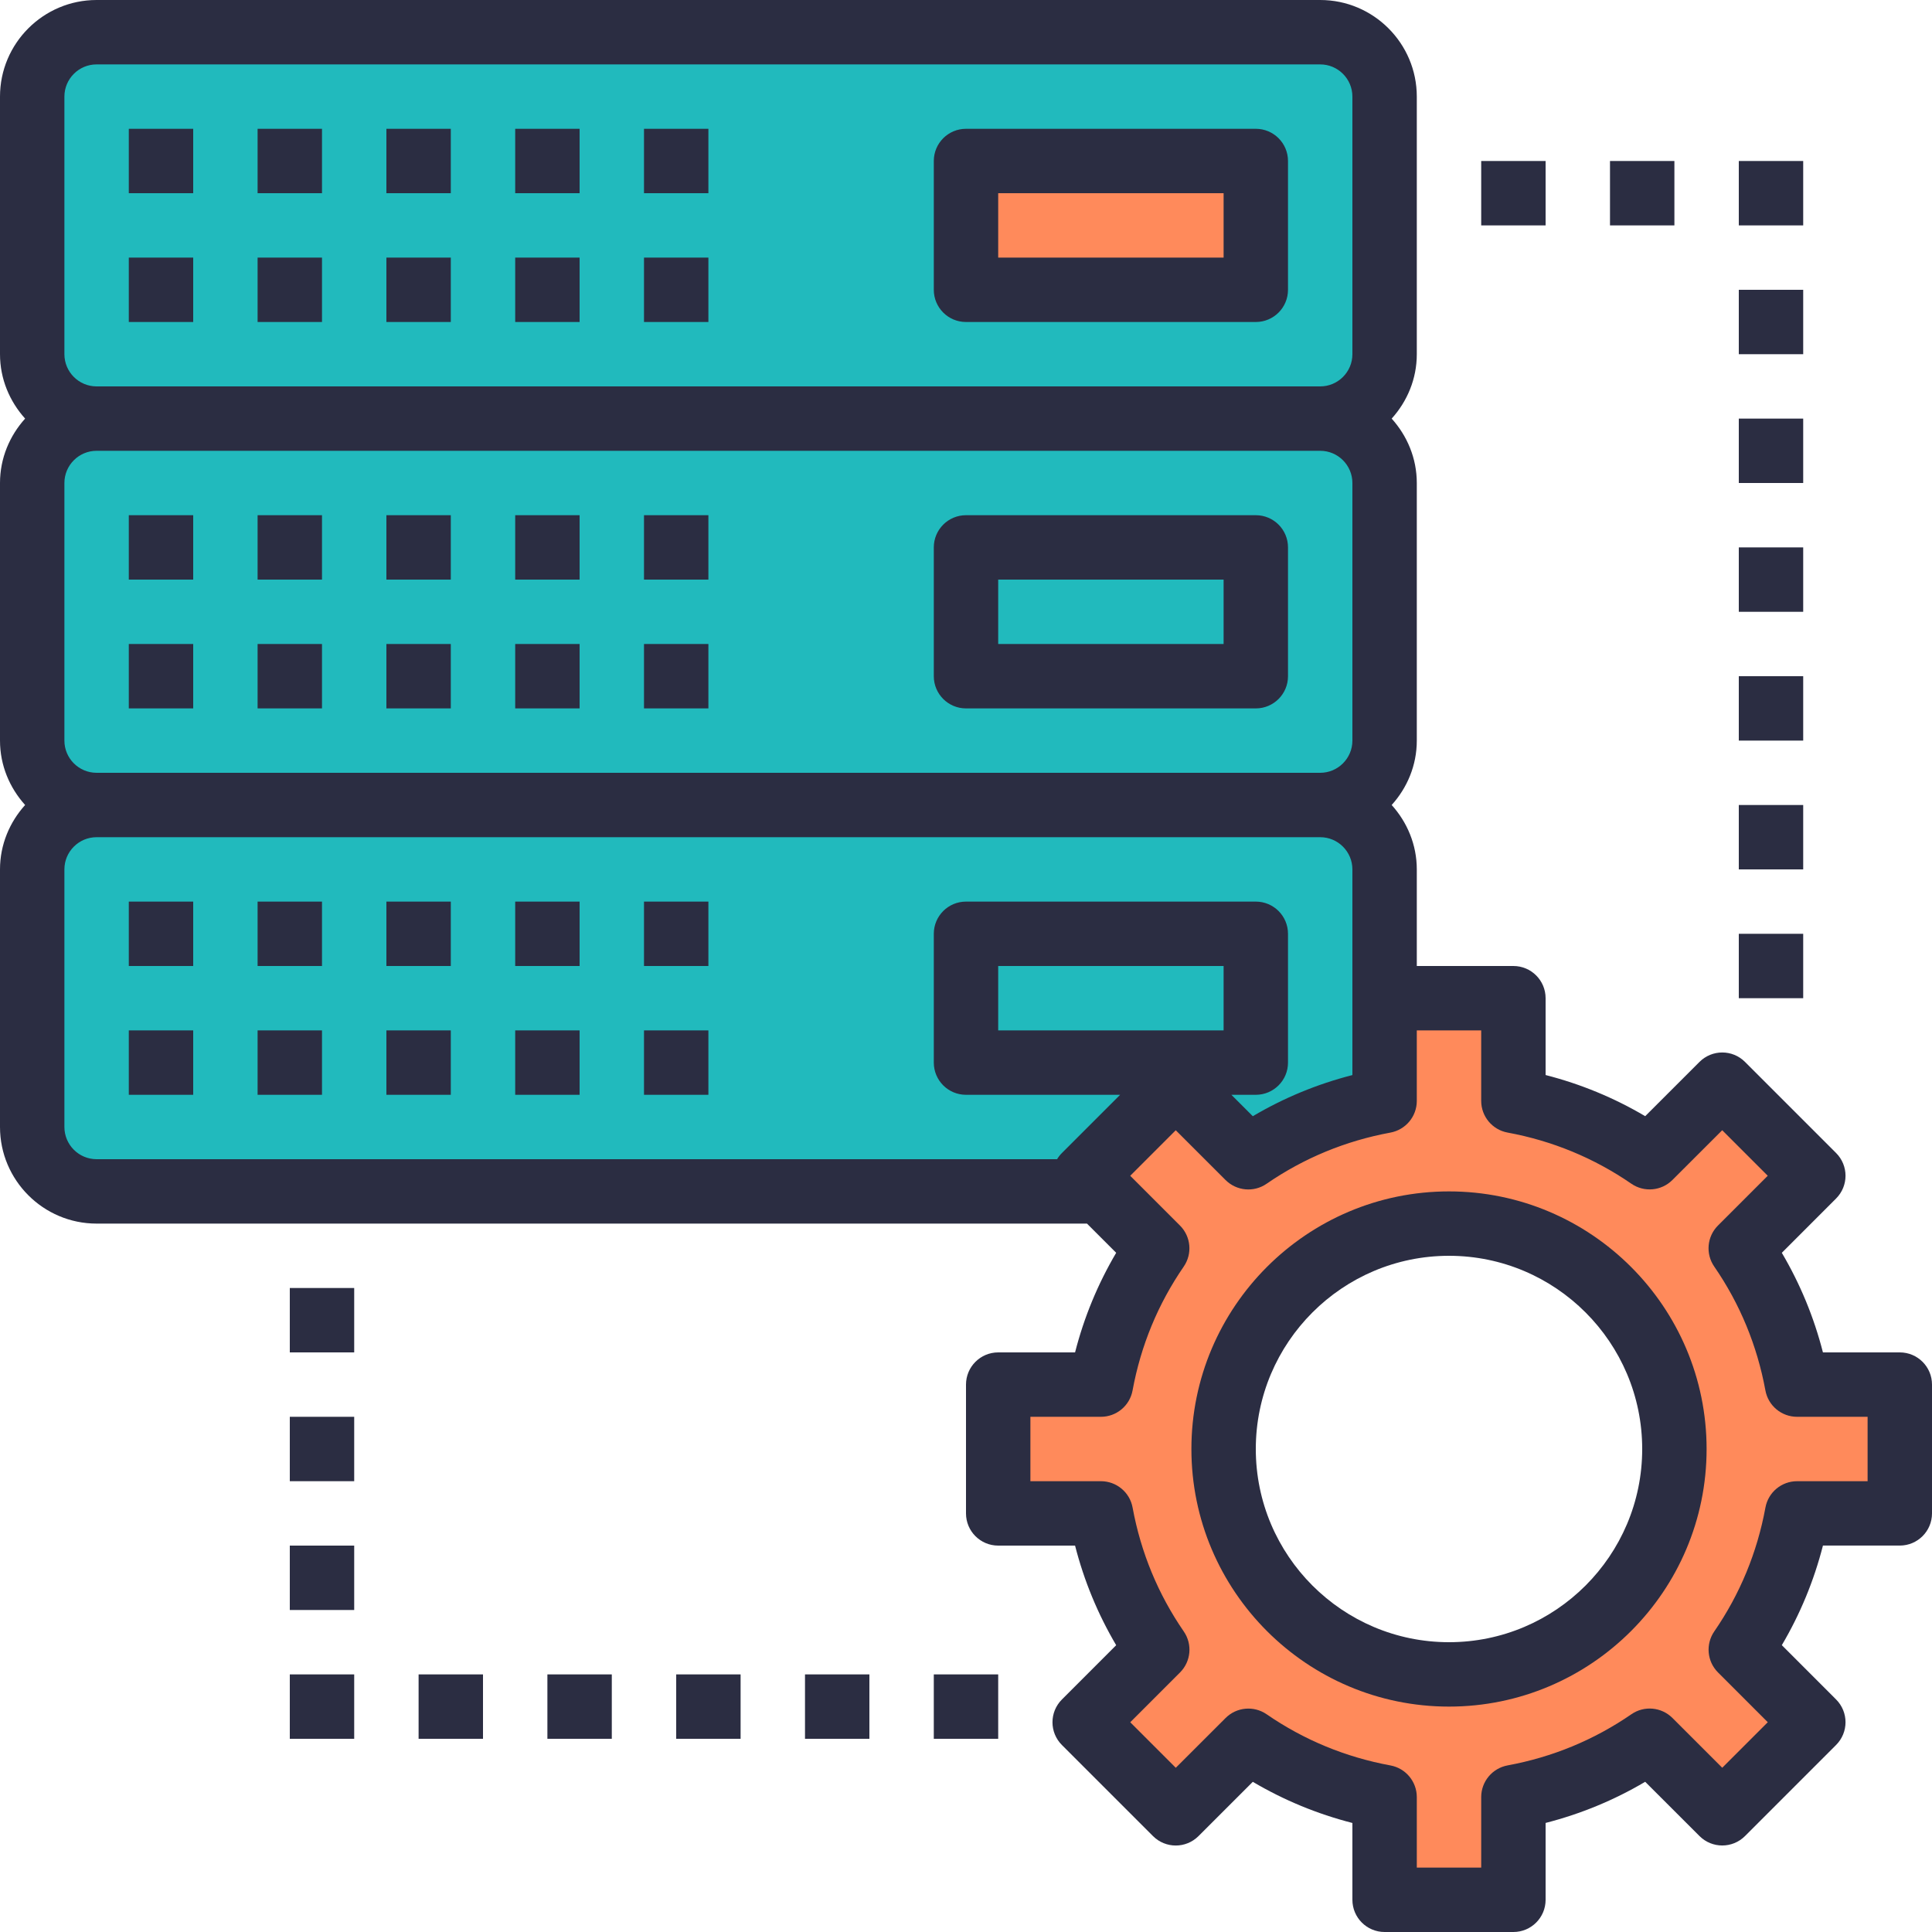
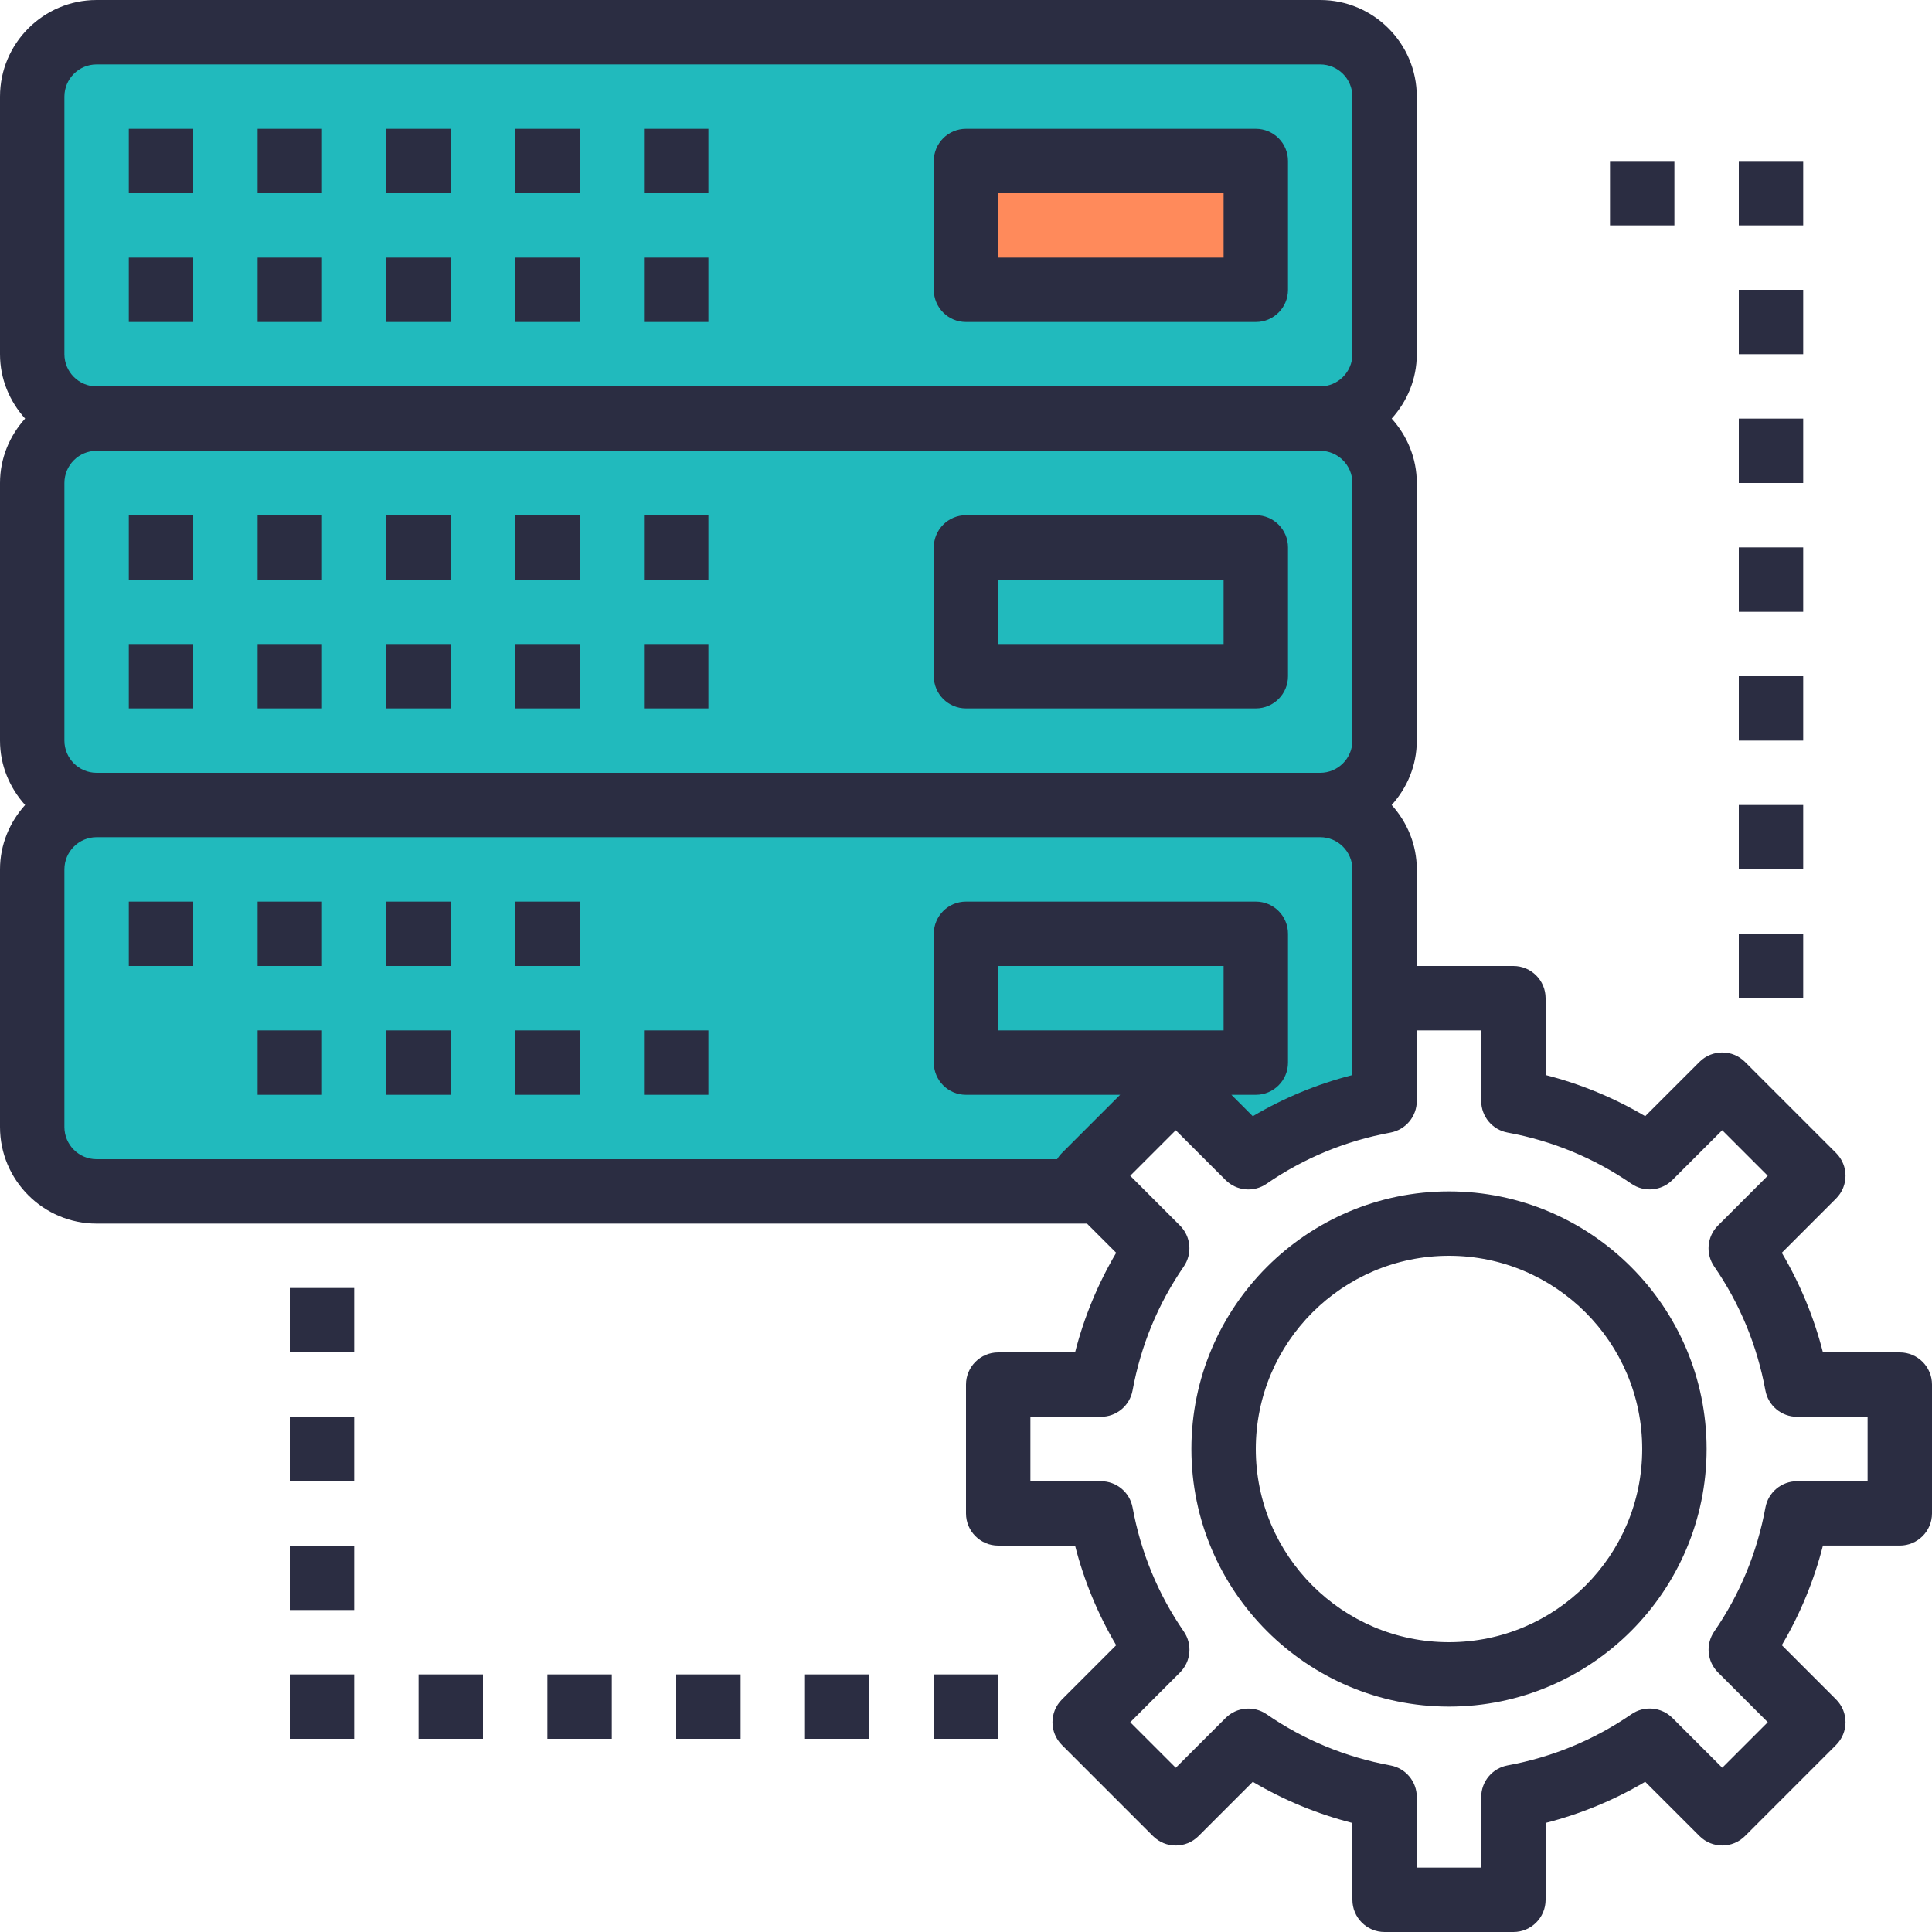
<svg xmlns="http://www.w3.org/2000/svg" version="1.1" id="Layer_1" x="0px" y="0px" viewBox="0 0 480 480" style="enable-background:new 0 0 480 480;" xml:space="preserve">
  <rect x="240" y="40" style="fill:#FF8A5B;" width="72" height="32" />
  <path style="fill:#21BABD;" d="M292.12,269.488l18.024,18.024c9.984-6.88,21.464-11.712,33.856-13.992V248v-32c0-8.84-7.16-16-16-16  c8.84,0,16-7.16,16-16v-64c0-8.84-7.16-16-16-16c8.84,0,16-7.16,16-16V24c0-8.84-7.16-16-16-16H24C15.16,8,8,15.16,8,24v64  c0,8.84,7.16,16,16,16c-8.84,0-16,7.16-16,16v64c0,8.84,7.16,16,16,16c-8.84,0-16,7.16-16,16v64c0,8.84,7.16,16,16,16h249.376  l-3.88-3.88L292.12,269.488z M240,40h72v32h-72V40z" />
-   <path style="fill:#FF8A5B;" d="M432.48,310.144l18.024-18.024l-22.624-22.624l-18.024,18.024  c-9.984-6.88-21.464-11.712-33.856-13.992V248h-32v25.52c-12.384,2.28-23.872,7.112-33.856,13.992l-18.024-18.024l-22.624,22.624  l3.88,3.888l14.144,14.144c-6.88,9.984-11.712,21.464-13.992,33.856H248v32h25.52c2.28,12.384,7.112,23.872,13.992,33.856  l-18.024,18.024l22.624,22.624l18.024-18.024c9.984,6.88,21.464,11.712,33.856,13.992V472h32v-25.52  c12.384-2.28,23.872-7.112,33.856-13.992l18.024,18.024l22.624-22.624l-18.024-18.024c6.88-9.984,11.712-21.464,13.992-33.856H472  v-32h-25.52C444.2,331.616,439.368,320.128,432.48,310.144z M360,416c-30.928,0-56-25.072-56-56s25.072-56,56-56s56,25.072,56,56  S390.928,416,360,416z" />
  <g>
    <rect x="32" y="64" style="fill:#2B2D42;" width="16" height="16" />
    <rect x="64" y="64" style="fill:#2B2D42;" width="16" height="16" />
    <rect x="32" y="32" style="fill:#2B2D42;" width="16" height="16" />
    <rect x="64" y="32" style="fill:#2B2D42;" width="16" height="16" />
    <rect x="96" y="64" style="fill:#2B2D42;" width="16" height="16" />
    <rect x="96" y="32" style="fill:#2B2D42;" width="16" height="16" />
    <rect x="128" y="64" style="fill:#2B2D42;" width="16" height="16" />
    <rect x="128" y="32" style="fill:#2B2D42;" width="16" height="16" />
    <rect x="160" y="64" style="fill:#2B2D42;" width="16" height="16" />
    <rect x="160" y="32" style="fill:#2B2D42;" width="16" height="16" />
    <path style="fill:#2B2D42;" d="M240,80h72c4.424,0,8-3.584,8-8V40c0-4.416-3.576-8-8-8h-72c-4.424,0-8,3.584-8,8v32   C232,76.416,235.576,80,240,80z M248,48h56v16h-56V48z" />
    <rect x="32" y="160" style="fill:#2B2D42;" width="16" height="16" />
    <rect x="64" y="160" style="fill:#2B2D42;" width="16" height="16" />
    <rect x="32" y="128" style="fill:#2B2D42;" width="16" height="16" />
    <rect x="64" y="128" style="fill:#2B2D42;" width="16" height="16" />
    <rect x="96" y="160" style="fill:#2B2D42;" width="16" height="16" />
    <rect x="96" y="128" style="fill:#2B2D42;" width="16" height="16" />
    <rect x="128" y="160" style="fill:#2B2D42;" width="16" height="16" />
    <rect x="128" y="128" style="fill:#2B2D42;" width="16" height="16" />
    <rect x="160" y="160" style="fill:#2B2D42;" width="16" height="16" />
    <rect x="160" y="128" style="fill:#2B2D42;" width="16" height="16" />
    <path style="fill:#2B2D42;" d="M312,128h-72c-4.424,0-8,3.584-8,8v32c0,4.416,3.576,8,8,8h72c4.424,0,8-3.584,8-8v-32   C320,131.584,316.424,128,312,128z M304,160h-56v-16h56V160z" />
-     <rect x="32" y="256" style="fill:#2B2D42;" width="16" height="16" />
    <rect x="64" y="256" style="fill:#2B2D42;" width="16" height="16" />
    <rect x="32" y="224" style="fill:#2B2D42;" width="16" height="16" />
    <rect x="64" y="224" style="fill:#2B2D42;" width="16" height="16" />
    <rect x="96" y="256" style="fill:#2B2D42;" width="16" height="16" />
    <rect x="96" y="224" style="fill:#2B2D42;" width="16" height="16" />
    <rect x="128" y="256" style="fill:#2B2D42;" width="16" height="16" />
    <rect x="128" y="224" style="fill:#2B2D42;" width="16" height="16" />
    <rect x="160" y="256" style="fill:#2B2D42;" width="16" height="16" />
-     <rect x="160" y="224" style="fill:#2B2D42;" width="16" height="16" />
    <path style="fill:#2B2D42;" d="M360,296c-35.288,0-64,28.712-64,64s28.712,64,64,64s64-28.712,64-64S395.288,296,360,296z M360,408   c-26.472,0-48-21.528-48-48s21.528-48,48-48s48,21.528,48,48S386.472,408,360,408z" />
    <path style="fill:#2B2D42;" d="M472,336h-19.096c-2.232-8.736-5.656-17.016-10.216-24.744l13.48-13.488   c3.128-3.128,3.128-8.184,0-11.312l-22.624-22.624c-3.128-3.128-8.184-3.128-11.312,0l-13.488,13.48   c-7.728-4.568-16.008-7.984-24.744-10.224V248c0-4.416-3.576-8-8-8h-24v-24c0-6.168-2.408-11.744-6.24-16   c3.84-4.256,6.24-9.832,6.24-16v-64c0-6.168-2.408-11.744-6.24-16c3.84-4.256,6.24-9.832,6.24-16V24c0-13.232-10.768-24-24-24H24   C10.768,0,0,10.768,0,24v64c0,6.168,2.408,11.744,6.24,16C2.408,108.256,0,113.832,0,120v64c0,6.168,2.408,11.744,6.24,16   C2.408,204.256,0,209.832,0,216v64c0,13.232,10.768,24,24,24h246.056l7.256,7.256c-4.56,7.728-7.984,16.008-10.216,24.744H248   c-4.424,0-8,3.584-8,8v32c0,4.416,3.576,8,8,8h19.096c2.232,8.736,5.656,17.016,10.216,24.744l-13.48,13.488   c-3.128,3.128-3.128,8.184,0,11.312l22.624,22.624c3.128,3.128,8.184,3.128,11.312,0l13.488-13.48   c7.728,4.568,16.008,7.984,24.744,10.224V472c0,4.416,3.576,8,8,8h32c4.424,0,8-3.584,8-8v-19.096   c8.736-2.24,17.016-5.656,24.744-10.224l13.488,13.48c3.128,3.128,8.184,3.128,11.312,0l22.624-22.624   c3.128-3.128,3.128-8.184,0-11.312l-13.48-13.488c4.56-7.728,7.984-16.008,10.216-24.744H472c4.424,0,8-3.584,8-8v-32   C480,339.584,476.424,336,472,336z M16,184v-64c0-4.408,3.584-8,8-8h304c4.416,0,8,3.592,8,8v64c0,4.408-3.584,8-8,8H24   C19.584,192,16,188.408,16,184z M16,24c0-4.408,3.584-8,8-8h304c4.416,0,8,3.592,8,8v64c0,4.408-3.584,8-8,8H24   c-4.416,0-8-3.592-8-8V24z M16,280v-64c0-4.408,3.584-8,8-8h304c4.416,0,8,3.592,8,8v32v19.096   c-8.736,2.24-17.016,5.656-24.744,10.224l-5.32-5.32H312c4.424,0,8-3.584,8-8v-32c0-4.416-3.576-8-8-8h-72c-4.424,0-8,3.584-8,8v32   c0,4.416,3.576,8,8,8h38.296l-14.464,14.464c-0.48,0.472-0.872,0.992-1.2,1.536H24C19.584,288,16,284.408,16,280z M304,256h-56v-16   h56V256z M464,368h-17.52c-3.856,0-7.168,2.752-7.864,6.552c-2.056,11.16-6.328,21.504-12.712,30.768   c-2.184,3.176-1.8,7.464,0.928,10.192L439.2,427.88l-11.312,11.312l-12.376-12.368c-2.736-2.728-7.024-3.12-10.192-0.928   c-9.256,6.376-19.608,10.656-30.76,12.712c-3.8,0.704-6.56,4.008-6.56,7.872V464h-16v-17.52c0-3.856-2.76-7.168-6.552-7.864   c-11.152-2.056-21.504-6.336-30.76-12.712c-3.168-2.184-7.464-1.8-10.192,0.928L292.12,439.2l-11.312-11.312l12.368-12.368   c2.728-2.728,3.12-7.016,0.928-10.192c-6.384-9.264-10.656-19.608-12.712-30.768c-0.696-3.808-4.008-6.56-7.872-6.56H256v-16h17.52   c3.856,0,7.168-2.752,7.864-6.552c2.056-11.16,6.328-21.504,12.712-30.768c2.184-3.176,1.8-7.464-0.928-10.192L280.8,292.12   l11.312-11.312l12.376,12.368c2.736,2.728,7.024,3.12,10.192,0.928c9.256-6.376,19.608-10.656,30.76-12.712   c3.8-0.704,6.56-4.008,6.56-7.872V256h16v17.52c0,3.856,2.76,7.168,6.552,7.864c11.152,2.056,21.504,6.336,30.76,12.712   c3.168,2.184,7.464,1.8,10.192-0.928L427.88,280.8l11.312,11.312l-12.368,12.368c-2.728,2.728-3.12,7.016-0.928,10.192   c6.384,9.264,10.656,19.608,12.712,30.768c0.696,3.808,4.008,6.56,7.872,6.56H464V368z" />
    <rect x="432" y="232" style="fill:#2B2D42;" width="16" height="16" />
    <rect x="432" y="200" style="fill:#2B2D42;" width="16" height="16" />
    <rect x="432" y="168" style="fill:#2B2D42;" width="16" height="16" />
    <rect x="432" y="136" style="fill:#2B2D42;" width="16" height="16" />
    <rect x="432" y="104" style="fill:#2B2D42;" width="16" height="16" />
    <rect x="432" y="72" style="fill:#2B2D42;" width="16" height="16" />
    <rect x="432" y="40" style="fill:#2B2D42;" width="16" height="16" />
    <rect x="400" y="40" style="fill:#2B2D42;" width="16" height="16" />
-     <rect x="368" y="40" style="fill:#2B2D42;" width="16" height="16" />
    <rect x="232" y="416" style="fill:#2B2D42;" width="16" height="16" />
    <rect x="200" y="416" style="fill:#2B2D42;" width="16" height="16" />
    <rect x="168" y="416" style="fill:#2B2D42;" width="16" height="16" />
    <rect x="136" y="416" style="fill:#2B2D42;" width="16" height="16" />
    <rect x="104" y="416" style="fill:#2B2D42;" width="16" height="16" />
    <rect x="72" y="416" style="fill:#2B2D42;" width="16" height="16" />
    <rect x="72" y="384" style="fill:#2B2D42;" width="16" height="16" />
    <rect x="72" y="352" style="fill:#2B2D42;" width="16" height="16" />
    <rect x="72" y="320" style="fill:#2B2D42;" width="16" height="16" />
  </g>
  <g>
</g>
  <g>
</g>
  <g>
</g>
  <g>
</g>
  <g>
</g>
  <g>
</g>
  <g>
</g>
  <g>
</g>
  <g>
</g>
  <g>
</g>
  <g>
</g>
  <g>
</g>
  <g>
</g>
  <g>
</g>
  <g>
</g>
</svg>